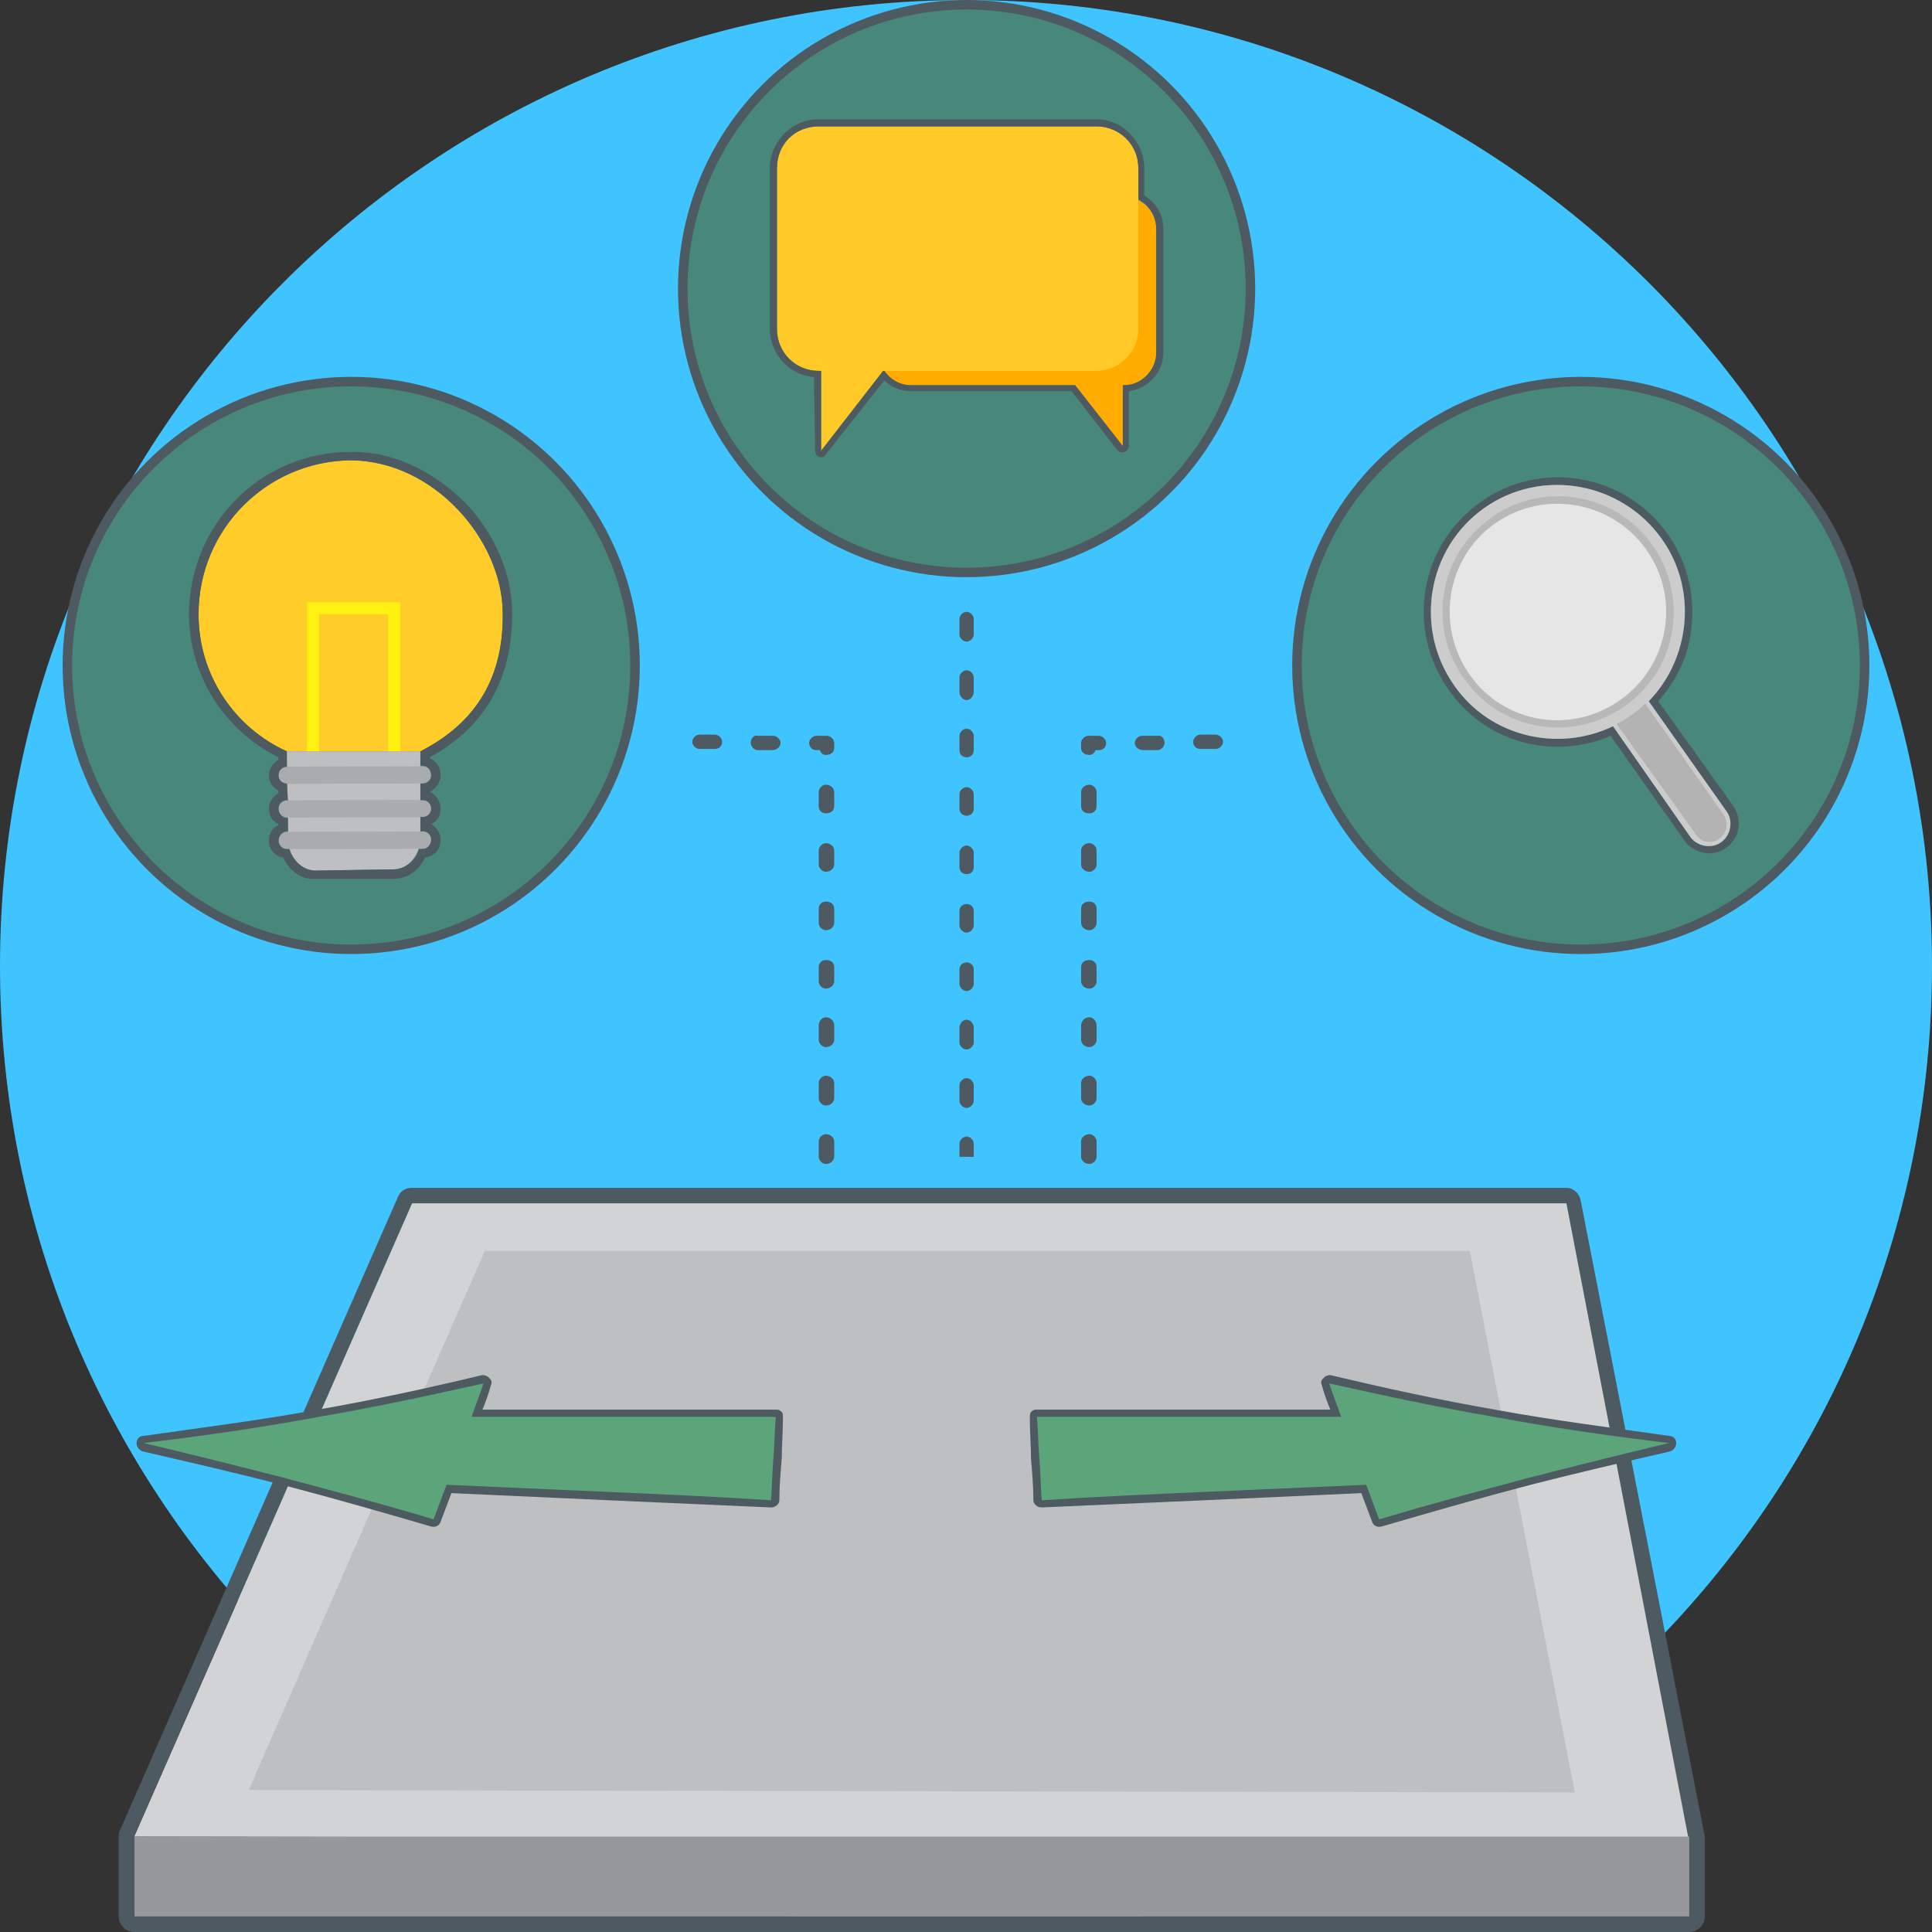
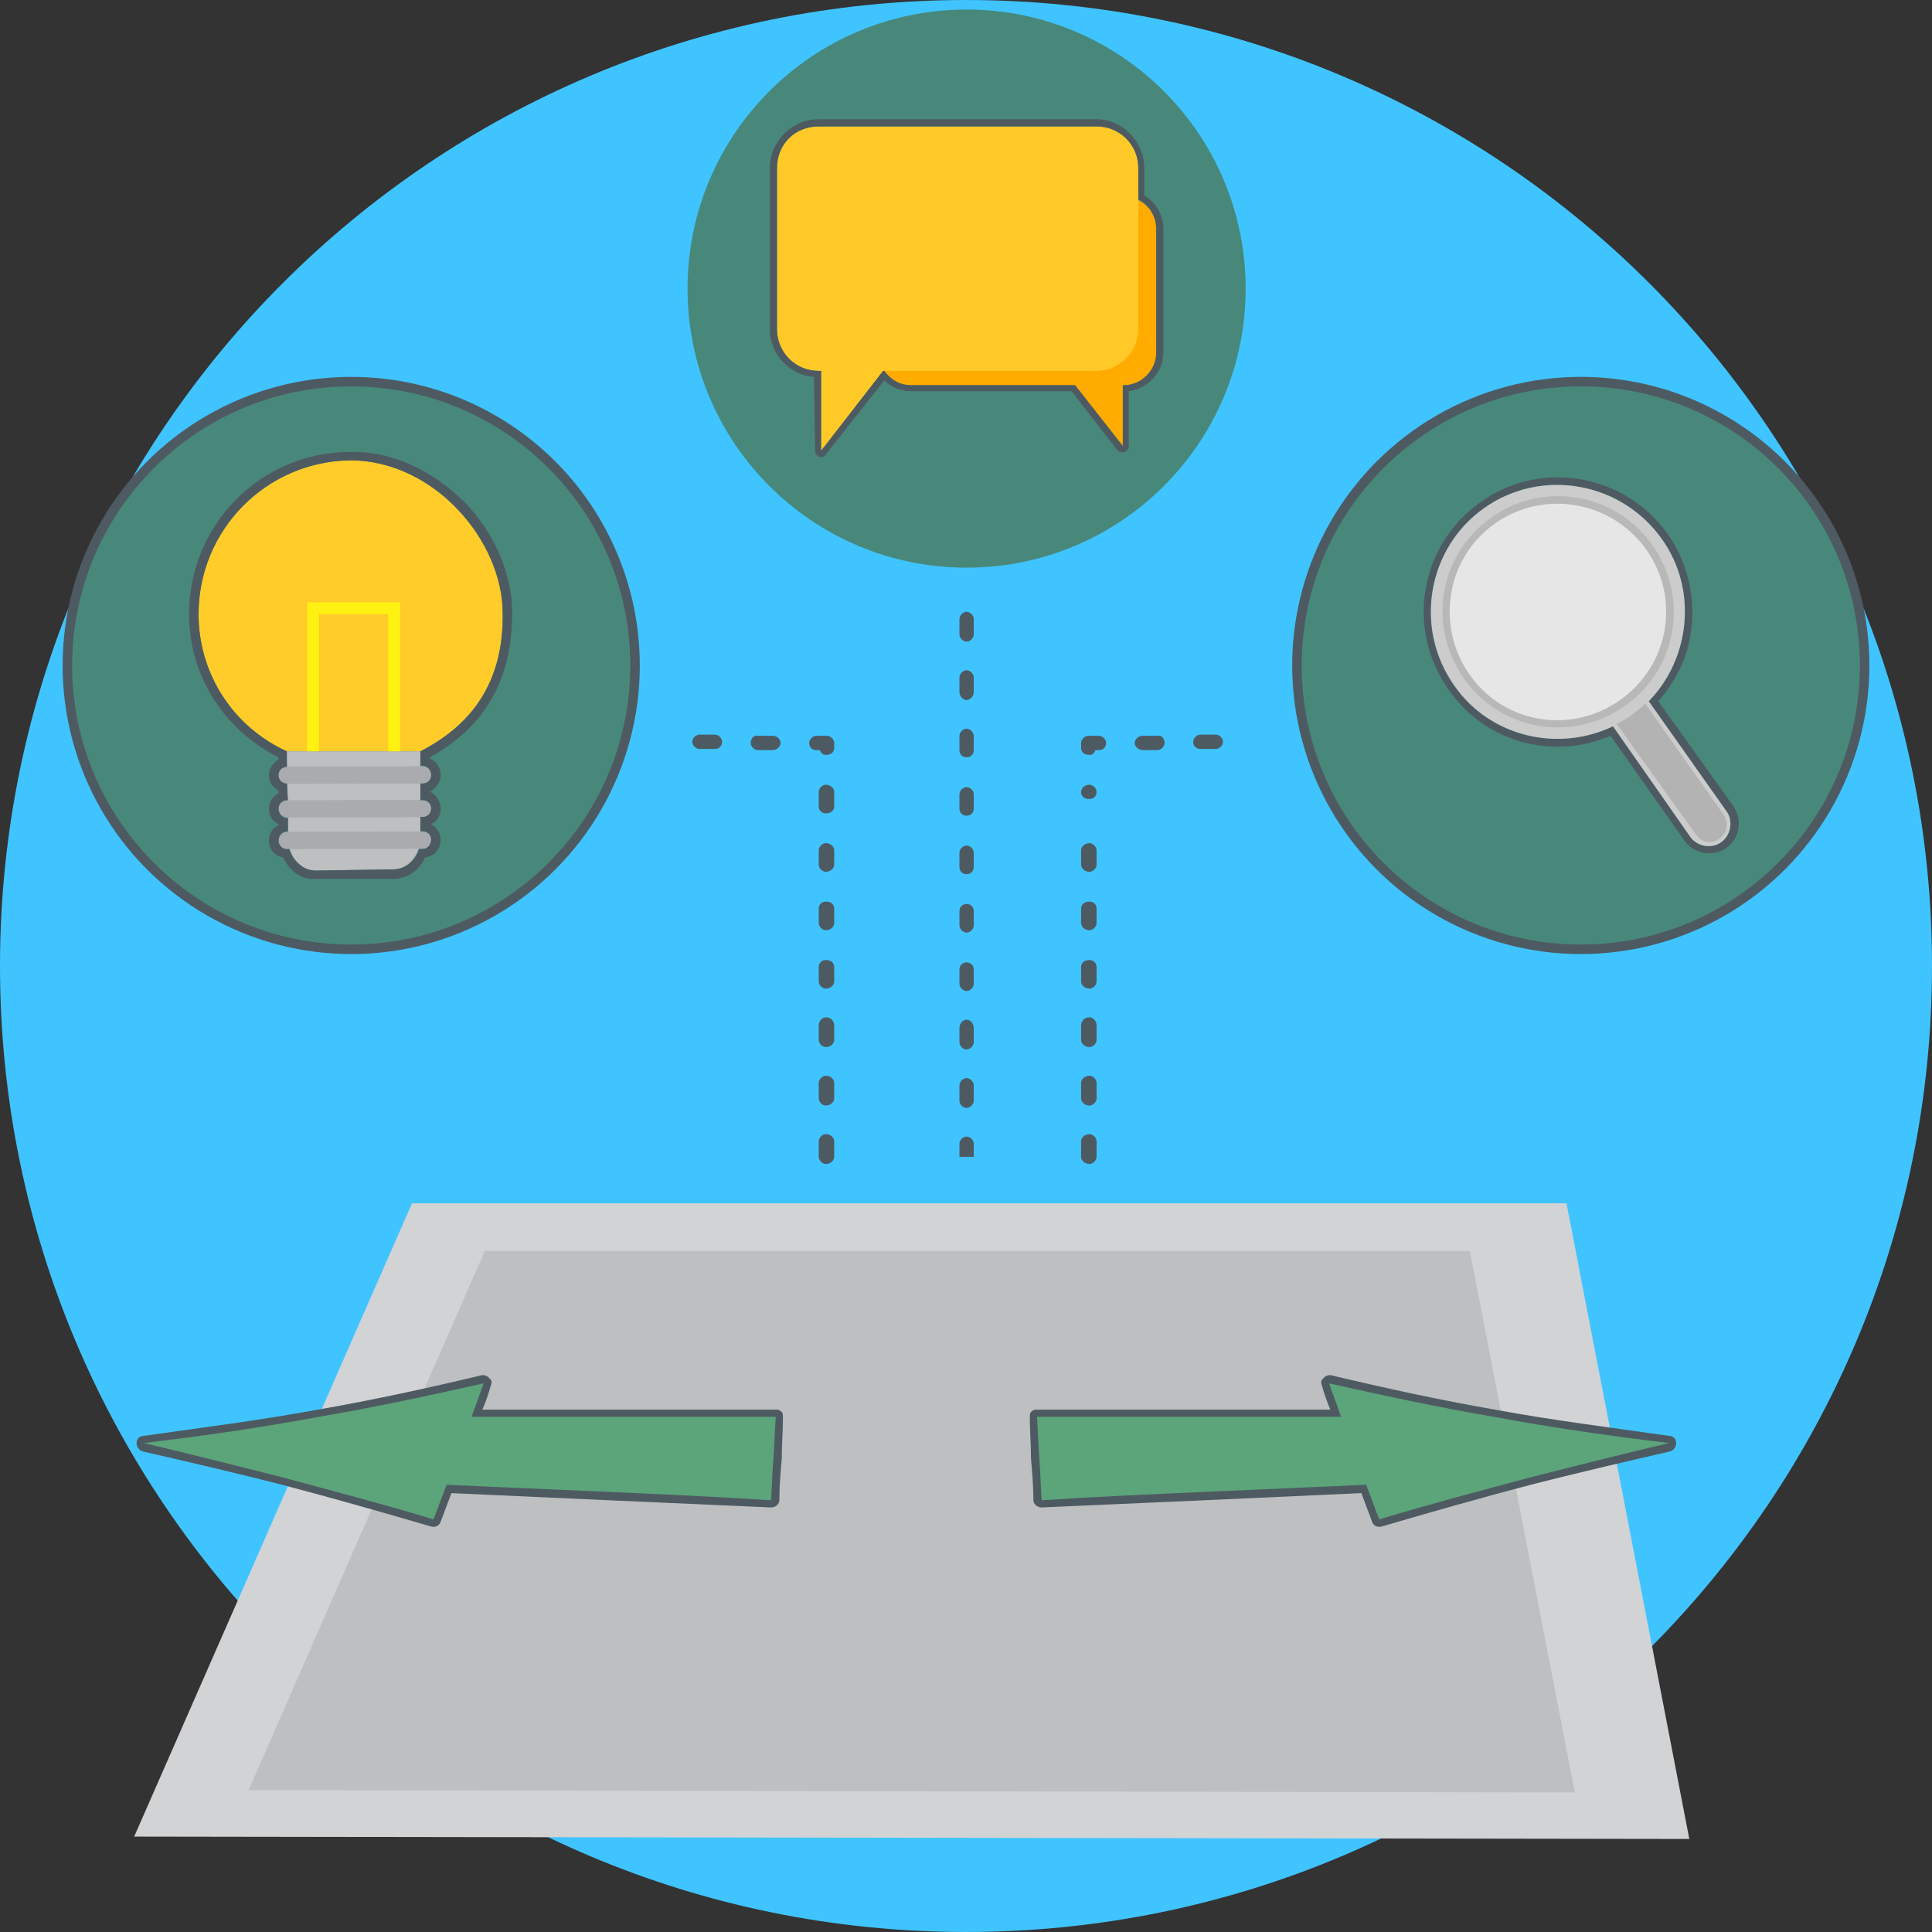
<svg xmlns="http://www.w3.org/2000/svg" enable-background="new 0 0 512 512" height="512px" id="Expand" version="1.1" viewBox="0 0 512 512" width="512px" xml:space="preserve">
  <rect x="0" y="0" width="512" height="512" fill="#333333" stroke="none" />
  <path d="M256,0.002c141.384,0,256,114.616,256,255.995c0,141.389-114.616,256.001-256,256.001  c-141.384,0-256-114.612-256-256.001C0,114.618,114.616,0.002,256,0.002z" fill="#40C4FF" id="Background" />
  <g id="Expand_1_">
    <polygon fill="#D2D3D5" points="109.192,318.892 415.131,318.892 447.684,487.347 35.557,486.717  " />
    <polygon fill="#BDBFC1" points="128.474,331.534 389.531,331.534 417.343,475.023 65.897,474.389  " />
-     <polygon fill="#96989A" points="35.557,486.717 447.684,486.717 447.684,507.889 35.557,507.889  " />
    <circle cx="93.075" cy="176.355" fill="#4E5A62" r="76.483" />
    <circle cx="93.075" cy="176.355" fill="#48887B" r="73.954" />
    <circle cx="418.926" cy="176.355" fill="#4E5A62" r="76.483" />
    <circle cx="418.926" cy="176.355" fill="#48887B" r="73.954" />
-     <circle cx="256.158" cy="76.483" fill="#4E5A62" r="76.483" />
    <circle cx="256.158" cy="76.483" fill="#48887B" r="73.954" />
    <path d="M258.053,306.568h-3.789l0,0l0,0l0,0l0,0v0.313l0,0h3.789l0,0l0,0V306.568L258.053,306.568L258.053,306.568   L258.053,306.568L258.053,306.568z M254.264,164.031c0-0.952,0.948-1.899,1.895-1.899c0.947,0,1.895,0.947,1.895,1.899l0,0v0.313   v0.317l0,0v0.317v0.313l0,0v0.317v0.317v0.318v0.313v0.317v0.317v0.317v0.313v0.317c0,0.947-0.947,1.895-1.895,1.895   c-0.947,0-1.895-0.947-1.895-1.895v-0.317v-0.313v-0.317v-0.317v-0.317v-0.313v-0.318v-0.317v-0.317l0,0v-0.313v-0.317l0,0v-0.317   V164.031L254.264,164.031z M254.264,179.515c0-0.947,0.948-1.895,1.895-1.895c0.947,0,1.895,0.948,1.895,1.895v0.317v0.629v0.317   v0.635v0.63v0.634v0.63l0,0c0,1.265-0.947,2.212-1.895,2.212c-0.947,0-1.895-0.948-1.895-2.212l0,0v-0.63v-0.634v-0.63v-0.635   v-0.317v-0.629V179.515z M254.264,195.002c0-0.947,0.948-1.895,1.895-1.895c0.947,0,1.895,0.948,1.895,1.895v0.631v0.634v0.948   v0.629v0.952l0,0c0,1.265-0.947,1.895-1.895,1.895c-0.947,0-1.895-0.63-1.895-1.895l0,0v-0.952v-0.629v-0.948v-0.634V195.002z    M254.264,210.49c0-0.952,0.948-1.898,1.895-1.898c0.947,0,1.895,0.947,1.895,1.898l0,0v0.948v0.629v0.948v0.952v0.313   c0,1.265-0.947,1.899-1.895,1.899c-0.947,0-1.895-0.634-1.895-1.899v-0.313v-0.952v-0.948v-0.629V210.49L254.264,210.49z    M254.264,225.974c0-0.947,0.948-1.895,1.895-1.895c0.947,0,1.895,0.948,1.895,1.895v0.634v0.947v0.631v0.951v0.63   c0,1.265-0.947,1.895-1.895,1.895c-0.947,0-1.895-0.63-1.895-1.895v-0.63v-0.951v-0.631v-0.947V225.974z M254.264,241.461   c0-1.264,0.948-1.895,1.895-1.895c0.947,0,1.895,0.631,1.895,1.895v0.63v0.952v0.63v0.947v0.635c0,0.947-0.947,1.895-1.895,1.895   c-0.947,0-1.895-0.947-1.895-1.895v-0.635v-0.947v-0.63v-0.952V241.461z M254.264,256.95c0-1.265,0.948-1.899,1.895-1.899   c0.947,0,1.895,0.634,1.895,1.899v0.313v0.946v0.636v0.946v0.949l0,0c0,0.949-0.947,1.898-1.895,1.898   c-0.947,0-1.895-0.949-1.895-1.898l0,0v-0.949v-0.946v-0.636v-0.946V256.95z M254.264,272.434c0-1.265,0.948-2.213,1.895-2.213   c0.947,0,1.895,0.948,1.895,2.213l0,0v0.635v0.946v0.631v0.634v0.948l0,0c0,0.946-0.947,1.895-1.895,1.895   c-0.947,0-1.895-0.948-1.895-1.895l0,0v-0.948v-0.634v-0.631v-0.946V272.434L254.264,272.434z M254.264,287.604   c0-0.947,0.948-1.894,1.895-1.894c0.947,0,1.895,0.946,1.895,1.894v0.635v0.313v0.635v0.629v0.637v0.629v0.635l0,0   c0,0.947-0.947,1.895-1.895,1.895c-0.947,0-1.895-0.947-1.895-1.895l0,0v-0.635v-0.629v-0.637v-0.629v-0.635v-0.313V287.604z    M254.264,303.092c0-0.951,0.948-1.898,1.895-1.898c0.947,0,1.895,0.947,1.895,1.898l0,0v0.313v0.317v0.317v0.316v0.314l0,0v0.315   v0.317l0,0v0.314l0,0v0.316l0,0v0.317l0,0l0,0v0.317l0,0l0,0l0,0l0,0v0.313l0,0h-3.789l0,0l0,0v-0.313l0,0l0,0l0,0l0,0v-0.317l0,0   l0,0v-0.317l0,0v-0.316l0,0v-0.314l0,0v-0.317v-0.315l0,0v-0.314v-0.316v-0.317v-0.317V303.092L254.264,303.092z" fill="#4E5A62" />
    <path d="M221.076,306.568c0,0.947-0.948,1.895-2.211,1.895c-0.949,0-1.895-0.947-1.895-1.895v-4.111   c0-0.947,0.946-1.894,1.895-1.894c1.264,0,2.211,0.946,2.211,1.894V306.568z M185.363,198.479c-0.947,0-1.899-0.948-1.899-1.895   c0-0.951,0.952-1.899,1.899-1.899h4.111c0.942,0,1.895,0.948,1.895,1.899c0,1.26-0.952,1.895-1.895,1.895H185.363z    M200.851,198.796c-0.952,0-1.898-0.952-1.898-1.899c0-1.264,0.947-2.212,1.898-1.895h4.107c0.948,0,1.895,0.948,1.895,1.895   c0,0.947-0.947,1.899-2.212,1.899H200.851z M216.335,198.796c-0.947,0-1.896-0.634-1.896-1.899c0-0.947,0.948-1.895,1.896-1.895   h2.846l0,0c0.947,0,1.895,0.948,1.895,1.895v1.265c0,1.264-0.948,1.899-2.211,1.899c-0.635,0-1.266-0.317-1.578-1.265H216.335z    M216.97,209.855c0-0.947,0.946-1.894,1.895-1.894c1.264,0,2.211,0.947,2.211,1.894v3.794c0,1.265-0.948,1.895-2.211,1.895   c-0.949,0-1.895-0.63-1.895-1.895V209.855z M216.97,225.344c0-0.947,0.946-1.899,1.895-1.899c1.264,0,2.211,0.952,2.211,1.899   v3.793c0,0.948-0.948,1.895-2.211,1.895c-0.949,0-1.895-0.947-1.895-1.895V225.344z M216.97,240.827   c0-1.261,0.946-1.895,1.895-1.895c1.264,0,2.211,0.634,2.211,1.895v3.793c0,0.948-0.948,1.899-2.211,1.899   c-0.949,0-1.895-0.951-1.895-1.899V240.827z M216.97,256.314c0-1.264,0.946-1.894,1.895-1.894c1.264,0,2.211,0.63,2.211,1.894   v3.793c0,0.949-0.948,1.896-2.211,1.896c-0.949,0-1.895-0.947-1.895-1.896V256.314z M216.97,271.803   c0-1.266,0.946-2.212,1.895-2.212c1.264,0,2.211,0.946,2.211,2.212v3.793c0,0.949-0.948,1.896-2.211,1.896   c-0.949,0-1.895-0.946-1.895-1.896V271.803z M216.97,286.975c0-0.948,0.946-1.9,1.895-1.9c1.264,0,2.211,0.952,2.211,1.9v4.105   c0,0.947-0.948,1.899-2.211,1.899c-0.949,0-1.895-0.952-1.895-1.899V286.975z" fill="#4E5A62" />
-     <path d="M290.605,306.568c0,0.947-0.947,1.895-1.894,1.895c-1.266,0-2.213-0.947-2.213-1.895v-4.111   c0-0.947,0.947-1.894,2.213-1.894c0.946,0,1.894,0.946,1.894,1.894V306.568z M322.212,194.685c0.947,0,1.899,0.948,1.899,1.899   c0,0.947-0.952,1.895-1.899,1.895h-4.105c-0.947,0-1.9-0.635-1.9-1.895c0-0.951,0.953-1.899,1.9-1.899H322.212z M306.725,195.002   c0.952-0.317,1.899,0.631,1.899,1.895c0,0.947-0.947,1.899-1.899,1.899h-3.79c-1.264,0-2.211-0.952-2.211-1.899   c0-0.947,0.947-1.895,1.895-1.895H306.725z M291.241,195.002c0.947,0,1.895,0.948,1.895,1.895c0,1.265-0.947,1.899-1.895,1.899   h-0.948c-0.316,0.947-0.951,1.265-1.581,1.265c-1.266,0-2.213-0.635-2.213-1.899v-1.265c0-0.947,0.947-1.895,1.896-1.895l0,0   H291.241z M286.499,209.855c0-0.947,0.947-1.894,2.213-1.894c0.946,0,1.894,0.947,1.894,1.894v3.794   c0,1.265-0.947,1.895-1.894,1.895c-1.266,0-2.213-0.63-2.213-1.895V209.855z M286.499,225.344c0-0.947,0.947-1.899,2.213-1.899   c0.946,0,1.894,0.952,1.894,1.899v3.793c0,0.948-0.947,1.895-1.894,1.895c-1.266,0-2.213-0.947-2.213-1.895V225.344z    M286.499,240.827c0-1.261,0.947-1.895,2.213-1.895c0.946,0,1.894,0.634,1.894,1.895v3.793c0,0.948-0.947,1.899-1.894,1.899   c-1.266,0-2.213-0.951-2.213-1.899V240.827z M286.499,256.314c0-1.264,0.947-1.894,2.213-1.894c0.946,0,1.894,0.63,1.894,1.894   v3.793c0,0.949-0.947,1.896-1.894,1.896c-1.266,0-2.213-0.947-2.213-1.896V256.314z M286.499,271.803   c0-1.266,0.947-2.212,2.213-2.212c0.946,0,1.894,0.946,1.894,2.212v3.793c0,0.949-0.947,1.896-1.894,1.896   c-1.266,0-2.213-0.946-2.213-1.896V271.803z M286.499,286.975c0-0.948,0.947-1.9,2.213-1.9c0.946,0,1.894,0.952,1.894,1.9v4.105   c0,0.947-0.947,1.899-1.894,1.899c-1.266,0-2.213-0.952-2.213-1.899V286.975z" fill="#4E5A62" />
+     <path d="M290.605,306.568c0,0.947-0.947,1.895-1.894,1.895c-1.266,0-2.213-0.947-2.213-1.895v-4.111   c0-0.947,0.947-1.894,2.213-1.894c0.946,0,1.894,0.946,1.894,1.894V306.568z M322.212,194.685c0.947,0,1.899,0.948,1.899,1.899   c0,0.947-0.952,1.895-1.899,1.895h-4.105c-0.947,0-1.9-0.635-1.9-1.895c0-0.951,0.953-1.899,1.9-1.899H322.212z M306.725,195.002   c0.952-0.317,1.899,0.631,1.899,1.895c0,0.947-0.947,1.899-1.899,1.899h-3.79c-1.264,0-2.211-0.952-2.211-1.899   c0-0.947,0.947-1.895,1.895-1.895H306.725z M291.241,195.002c0.947,0,1.895,0.948,1.895,1.895c0,1.265-0.947,1.899-1.895,1.899   h-0.948c-0.316,0.947-0.951,1.265-1.581,1.265c-1.266,0-2.213-0.635-2.213-1.899v-1.265c0-0.947,0.947-1.895,1.896-1.895l0,0   H291.241z M286.499,209.855c0-0.947,0.947-1.894,2.213-1.894c0.946,0,1.894,0.947,1.894,1.894c0,1.265-0.947,1.895-1.894,1.895c-1.266,0-2.213-0.63-2.213-1.895V209.855z M286.499,225.344c0-0.947,0.947-1.899,2.213-1.899   c0.946,0,1.894,0.952,1.894,1.899v3.793c0,0.948-0.947,1.895-1.894,1.895c-1.266,0-2.213-0.947-2.213-1.895V225.344z    M286.499,240.827c0-1.261,0.947-1.895,2.213-1.895c0.946,0,1.894,0.634,1.894,1.895v3.793c0,0.948-0.947,1.899-1.894,1.899   c-1.266,0-2.213-0.951-2.213-1.899V240.827z M286.499,256.314c0-1.264,0.947-1.894,2.213-1.894c0.946,0,1.894,0.63,1.894,1.894   v3.793c0,0.949-0.947,1.896-1.894,1.896c-1.266,0-2.213-0.947-2.213-1.896V256.314z M286.499,271.803   c0-1.266,0.947-2.212,2.213-2.212c0.946,0,1.894,0.946,1.894,2.212v3.793c0,0.949-0.947,1.896-1.894,1.896   c-1.266,0-2.213-0.946-2.213-1.896V271.803z M286.499,286.975c0-0.948,0.947-1.9,2.213-1.9c0.946,0,1.894,0.952,1.894,1.9v4.105   c0,0.947-0.947,1.899-1.894,1.899c-1.266,0-2.213-0.952-2.213-1.899V286.975z" fill="#4E5A62" />
    <g>
      <path d="M92.758,121.995c22.445,0,40.458,21.489,40.458,40.454c0.317,18.965-8.847,30.024-21.811,36.661l0,0H76.01    c-13.906-6.319-23.388-20.225-23.388-36.343C52.622,140.325,70.638,122.308,92.758,121.995z M111.405,199.109c0,0,0,0,0,0.316    C111.405,199.109,111.405,199.109,111.405,199.109z M76.327,219.021L76.327,219.021l-0.317-19.277c0-0.317,0-0.317,0-0.634l0,0    c0,0.316,0,0.634,0,0.634L76.327,219.021z" fill="#FFCC29" />
      <path d="M111.405,199.109c0,0.316,0,0,0,0.634v22.124c0,4.741-3.155,8.53-7.266,8.53l-20.547,0.317    c-4.105,0-7.266-4.106-7.266-8.531l-0.317-22.441c0,0,0-0.317,0-0.634l0,0H111.405z" fill="#BDBFC1" />
      <path d="M76.112,203.143l35.885-0.094c1.277,0,2.314,1.024,2.319,2.29l0,0c0.003,1.269-1.034,2.297-2.311,2.302    l-35.879,0.094c-1.278,0-2.319-1.024-2.324-2.289l0,0C73.802,204.176,74.836,203.147,76.112,203.143z" fill="#A9ABAE" />
      <path d="M76.135,212.067l35.879-0.09c1.282-0.004,2.324,1.02,2.324,2.285l0,0c0.005,1.269-1.029,2.298-2.307,2.302    l-35.884,0.095c-1.277,0-2.319-1.025-2.319-2.29l0,0C73.819,213.101,74.856,212.072,76.135,212.067z" fill="#A9ABAE" />
      <path d="M76.159,220.436l35.881-0.095c1.277-0.004,2.314,1.021,2.322,2.289l0,0c0,1.269-1.033,2.298-2.314,2.302    l-35.88,0.09c-1.278,0.005-2.315-1.02-2.324-2.285l0,0C73.845,221.468,74.878,220.439,76.159,220.436z" fill="#A9ABAE" />
      <polygon fill="#FFF212" points="82.963,159.603 104.452,159.603 106.034,159.603 106.034,161.185 106.034,199.109     102.874,199.109 102.874,162.766 84.544,162.766 84.544,199.109 81.381,199.109 81.381,161.185 81.381,159.603   " />
      <path d="M135.745,162.449c0-10.747-5.059-21.494-12.329-29.077c-8.213-8.217-18.965-13.906-30.659-13.589    c-23.701,0-42.662,19.278-42.662,42.983c0,16.118,9.166,30.654,23.701,37.925v0.63c-1.582,0.952-2.528,2.529-2.528,4.111    c0,1.894,0.946,3.159,2.528,4.106v0.634c-1.582,0.948-2.528,2.529-2.528,4.107c0,1.899,0.946,3.477,2.528,4.111v0.313    c-1.582,0.634-2.528,2.216-2.528,4.111c0,2.212,1.582,4.106,3.792,4.423c1.578,3.477,4.742,6.006,8.531,5.689h20.547    c3.793,0,6.953-2.212,8.535-5.689c2.529-0.317,4.106-2.211,4.106-4.74c0-1.578-0.947-3.16-2.528-4.107    c1.581-0.634,2.528-2.212,2.528-4.111c0-1.895-1.264-3.79-2.846-4.424c1.582-0.947,2.846-2.529,2.846-4.423    c0-2.213-1.264-3.794-2.846-4.424v-0.317C128.792,192.473,135.745,179.832,135.745,162.449z M112.04,202.902    c1.264,0,2.212,1.266,2.212,2.53c0,1.264-0.948,2.212-2.212,2.212h-0.635v4.423h0.635c1.264,0,2.212,0.948,2.212,2.212    c0,1.265-0.948,2.212-2.212,2.212h-0.635v3.793h0.635c1.264,0,2.212,0.948,2.212,2.213c0,1.264-0.948,2.529-2.212,2.529h-0.948    c-0.947,3.159-3.793,5.371-6.953,5.371l-20.547,0.317c-3.159,0-6.001-2.529-6.953-5.688H76.01c-1.265,0-2.212-0.948-2.212-2.212    s0.947-2.53,2.212-2.53h0.317v-1.264v-2.212H76.01c-1.265,0-2.212-1.264-2.212-2.529c0-1.264,0.947-2.212,2.212-2.212h0.317    l-0.317-4.423c-1.265,0-2.212-0.948-2.212-2.212c0-1.265,0.947-2.213,2.212-2.213v-3.476c0,0,0-0.317,0-0.634    c-13.906-6.319-23.388-20.225-23.388-36.343c0-22.441,18.017-40.458,40.136-40.771c22.445,0,40.458,21.489,40.458,40.454    c0.317,18.965-8.847,30.024-21.811,36.661c0,0,0,0,0,0.316c0,0,0,0,0,0.317v3.159H112.04z" fill="#4E5A62" />
    </g>
    <g>
      <path d="M297.877,52.147h-56.572c-4.741,0-8.534,3.794-8.534,8.531v32.871c0,4.424,3.793,8.536,8.534,8.536h43.613    l12.642,16.118v-16.118h0.317c4.741,0,8.535-4.112,8.535-8.536V60.678C306.412,55.941,302.618,52.147,297.877,52.147z" fill="#FFAB00" />
      <path d="M216.97,33.5h73.635c6.007,0,11.065,4.741,11.065,11.06v42.67c0,6.001-5.059,11.059-11.065,11.059h-56.57    l-16.436,21.176V98.29h-0.629c-6.324,0-11.064-5.058-11.064-11.059V44.56C205.906,38.242,210.646,33.5,216.97,33.5z" fill="#FFCA28" />
      <path d="M303.248,51.83v-7.27c0-6.953-5.688-12.955-12.643-12.955H216.97c-7.271,0-12.959,6.002-12.959,12.955    v42.67c0,6.635,5.371,12.324,11.694,12.642l0.313,19.594c0,0.63,0.318,1.265,0.953,1.582c0.946,0.313,1.578,0,1.895-0.635    l15.487-19.594c1.896,1.895,4.424,2.846,6.953,2.846h42.666l12.011,15.484c0.631,0.634,1.266,0.947,1.896,0.634    c0.947-0.317,1.264-0.952,1.264-1.582v-14.537c5.059-0.634,9.165-5.058,9.165-10.117V60.678    C308.306,56.889,306.412,53.725,303.248,51.83z M306.412,93.548c0,4.424-3.794,8.536-8.535,8.536h-0.317v16.118l-12.642-16.118    h-43.613c-2.846,0-5.371-1.583-6.953-3.794h-0.317l-16.436,21.176V98.29h-0.629c-6.324,0-11.064-5.058-11.064-11.059V44.56    c0-6.318,4.74-11.06,11.064-11.06h73.635c6.007,0,11.065,4.741,11.065,11.06v8.218c2.841,1.581,4.741,4.423,4.741,7.899V93.548z" fill="#4E5A62" />
    </g>
    <g>
-       <path d="M437.255,144.749c-9.483-13.271-28.131-16.748-41.718-6.953c-13.59,9.482-16.753,28.129-7.271,41.719    c9.8,13.592,28.447,16.752,42.037,6.953C443.578,176.985,446.736,158.337,437.255,144.749z M429.037,184.89    c-12.642,8.848-30.024,6.001-38.871-6.64c-8.853-12.642-6.007-30.024,6.636-38.872c12.642-8.853,30.022-6.006,38.876,6.636    C444.525,158.655,441.678,176.038,429.037,184.89z" fill="#4E5A62" />
      <path d="M459.379,213.649l-19.911-27.813c4.423-5.058,7.586-11.063,8.533-17.699    c1.583-9.166-0.634-18.964-6.005-26.548c-11.377-16.118-33.818-19.912-49.619-8.535c-16.117,11.377-19.911,33.501-8.534,49.623    c9.481,13.906,27.494,18.96,42.981,12.324l19.597,27.813c2.528,3.477,7.585,4.423,11.063,1.895    C460.96,222.184,461.908,217.443,459.379,213.649z M456.219,223.132c-2.529,1.895-6.322,1.265-8.218-1.265l-20.542-29.395    c-14.54,6.953-32.553,2.847-42.034-10.746c-10.748-15.171-7.271-36.343,7.899-47.09c15.171-10.747,36.348-6.953,47.09,8.217    c9.482,13.272,7.587,31.606-3.477,42.982l20.547,29.078C459.379,217.443,458.748,221.233,456.219,223.132z" fill="#4E5A62" />
    </g>
    <path d="M393.324,134.637c15.171-10.747,36.348-6.953,47.09,8.217c9.482,13.272,7.587,31.606-3.477,42.982   l20.547,29.078c1.895,2.528,1.264,6.318-1.266,8.217l0,0c-2.529,1.895-6.322,1.265-8.218-1.265l-20.542-29.395   c-14.54,6.953-32.553,2.847-42.034-10.746C374.677,166.556,378.153,145.383,393.324,134.637z M395.537,137.796   c13.587-9.795,32.234-6.318,41.718,6.953c9.481,13.588,6.323,32.236-6.952,41.718c-13.59,9.799-32.237,6.64-42.037-6.953   C378.784,165.925,381.947,147.278,395.537,137.796z" fill="#CCCCCC" />
    <path d="M435.99,186.467l20.547,29.077c3.789,5.375-3.795,10.747-7.271,5.375l-20.86-29.077   c1.266-0.634,2.53-1.264,3.79-2.212C433.462,188.68,434.726,187.731,435.99,186.467z" fill="#B3B3B3" />
    <path d="M395.219,137.166c13.594-9.8,32.871-6.641,42.671,7.266c9.794,13.906,6.636,32.871-7.271,42.67   c-13.906,9.795-32.87,6.636-42.666-7.271C378.153,165.925,381.313,146.961,395.219,137.166z" fill="#B8B8B8" />
    <path d="M396.172,138.744c12.952-9.165,30.971-6.006,40.136,6.953c9.165,12.958,6.005,30.658-6.952,39.824   c-12.96,9.165-30.659,6.322-39.824-6.636C380.365,165.925,383.212,147.908,396.172,138.744z" fill="#E6E6E6" />
-     <path d="M451.479,485.135l-32.553-166.873c-0.317-1.898-1.896-3.477-3.795-3.477H109.192   c-1.894,0-3.159,0.948-3.789,2.525L31.762,485.135c-0.312,0.631-0.312,0.947-0.312,1.582v21.172c0,2.213,1.895,4.111,4.107,4.111   h412.127c2.213,0,4.111-1.898,4.111-4.111v-20.542v-0.63C451.795,486.082,451.479,485.766,451.479,485.135z M447.684,487.347   v20.542H35.557v-21.172l73.636-167.825h305.938l32.236,167.825h0.316V487.347z" fill="#4E5A62" />
    <g>
      <path d="M360.771,395.693c-13.906,0.63-27.813,1.265-41.719,1.895c-14.223,0.634-28.76,1.264-42.981,1.899    c-1.267,0-2.213-0.951-2.213-1.899c0-3.79-0.318-7.266-0.634-11.06c0-3.477-0.313-7.271-0.313-10.746c0-0.631,0-1.266,0.313-1.582    c0.634-0.631,0.946-0.631,1.58-0.631c13.59,0,26.866,0,40.454,0c12.324,0,24.652,0,37.295,0c-0.947-2.212-1.582-4.105-2.211-6.323    c-0.318-0.63-0.318-1.577,0.316-1.895c0.313-0.63,1.265-0.946,1.895-0.946c14.536,3.476,29.077,6.636,43.618,9.164    c15.483,2.848,30.652,4.74,46.141,6.953c1.266,0,1.896,0.947,1.896,1.895c0,0.952-0.631,1.898-1.578,2.213    c-12.328,2.846-24.653,5.692-36.981,8.852c-13.272,3.477-26.547,7.271-39.506,11.061c-1.266,0.316-2.213-0.313-2.525-1.267    C362.665,400.752,361.719,398.222,360.771,395.693z" fill="#4E5A62" />
      <path d="M276.071,397.588c14.222-0.947,28.759-1.577,42.981-2.212c14.224-0.63,28.76-1.266,42.983-1.895    c1.264,3.159,2.213,6.006,3.477,9.165c13.59-4.11,26.864-7.583,39.823-11.064c12.324-3.159,24.967-6.318,36.977-9.165    c-15.804-1.895-31.287-4.107-46.459-6.953c-14.854-2.525-29.394-5.688-43.617-8.848c0.947,2.848,2.212,6.006,3.164,8.848    c-13.276,0-26.865,0-40.142,0c-13.588,0-26.864,0-40.454,0c0.318,3.793,0.318,7.271,0.631,11.064    C275.752,390.005,275.752,393.798,276.071,397.588z" fill="#5CA47A" />
      <path d="M119.628,395.693c-0.953,2.528-1.899,5.059-2.848,7.582c-0.316,0.953-1.264,1.583-2.528,1.267    c-12.956-3.79-26.235-7.584-39.507-11.061c-12.327-3.159-24.648-6.006-36.977-8.852c-0.947-0.314-1.577-1.261-1.577-2.213    c0-0.947,0.63-1.895,1.894-1.895c15.484-2.213,30.659-4.105,46.143-6.953c14.541-2.528,29.077-5.688,43.613-9.164    c0.634,0,1.582,0.316,1.899,0.946c0.63,0.317,0.63,1.265,0.313,1.895c-0.629,2.218-1.26,4.111-2.211,6.323    c12.646,0,24.97,0,37.295,0c13.588,0,26.864,0,40.458,0c0.629,0,0.943,0,1.577,0.631c0.317,0.316,0.317,0.951,0.317,1.582    c0,3.475-0.317,7.27-0.317,10.746c-0.317,3.794-0.634,7.27-0.634,11.06c0,0.948-0.943,1.899-2.212,1.899    c-14.219-0.636-28.755-1.266-42.979-1.899C147.439,396.958,133.533,396.323,119.628,395.693z" fill="#4E5A62" />
      <path d="M204.324,397.588c-14.219-0.947-28.755-1.577-42.979-2.212c-14.223-0.63-28.764-1.266-42.987-1.895    c-1.261,3.159-2.212,6.006-3.472,9.165c-13.59-4.11-26.869-7.583-39.825-11.064c-12.329-3.159-24.965-6.318-36.977-9.165    c15.802-1.895,31.289-4.107,46.459-6.953c14.854-2.525,29.39-5.688,43.613-8.848c-0.947,2.848-2.211,6.006-3.16,8.848    c13.277,0,26.865,0,40.138,0c13.588,0,26.864,0,40.458,0c-0.318,3.793-0.318,7.271-0.635,11.064    C204.641,390.005,204.641,393.798,204.324,397.588z" fill="#5CA47A" />
    </g>
  </g>
</svg>